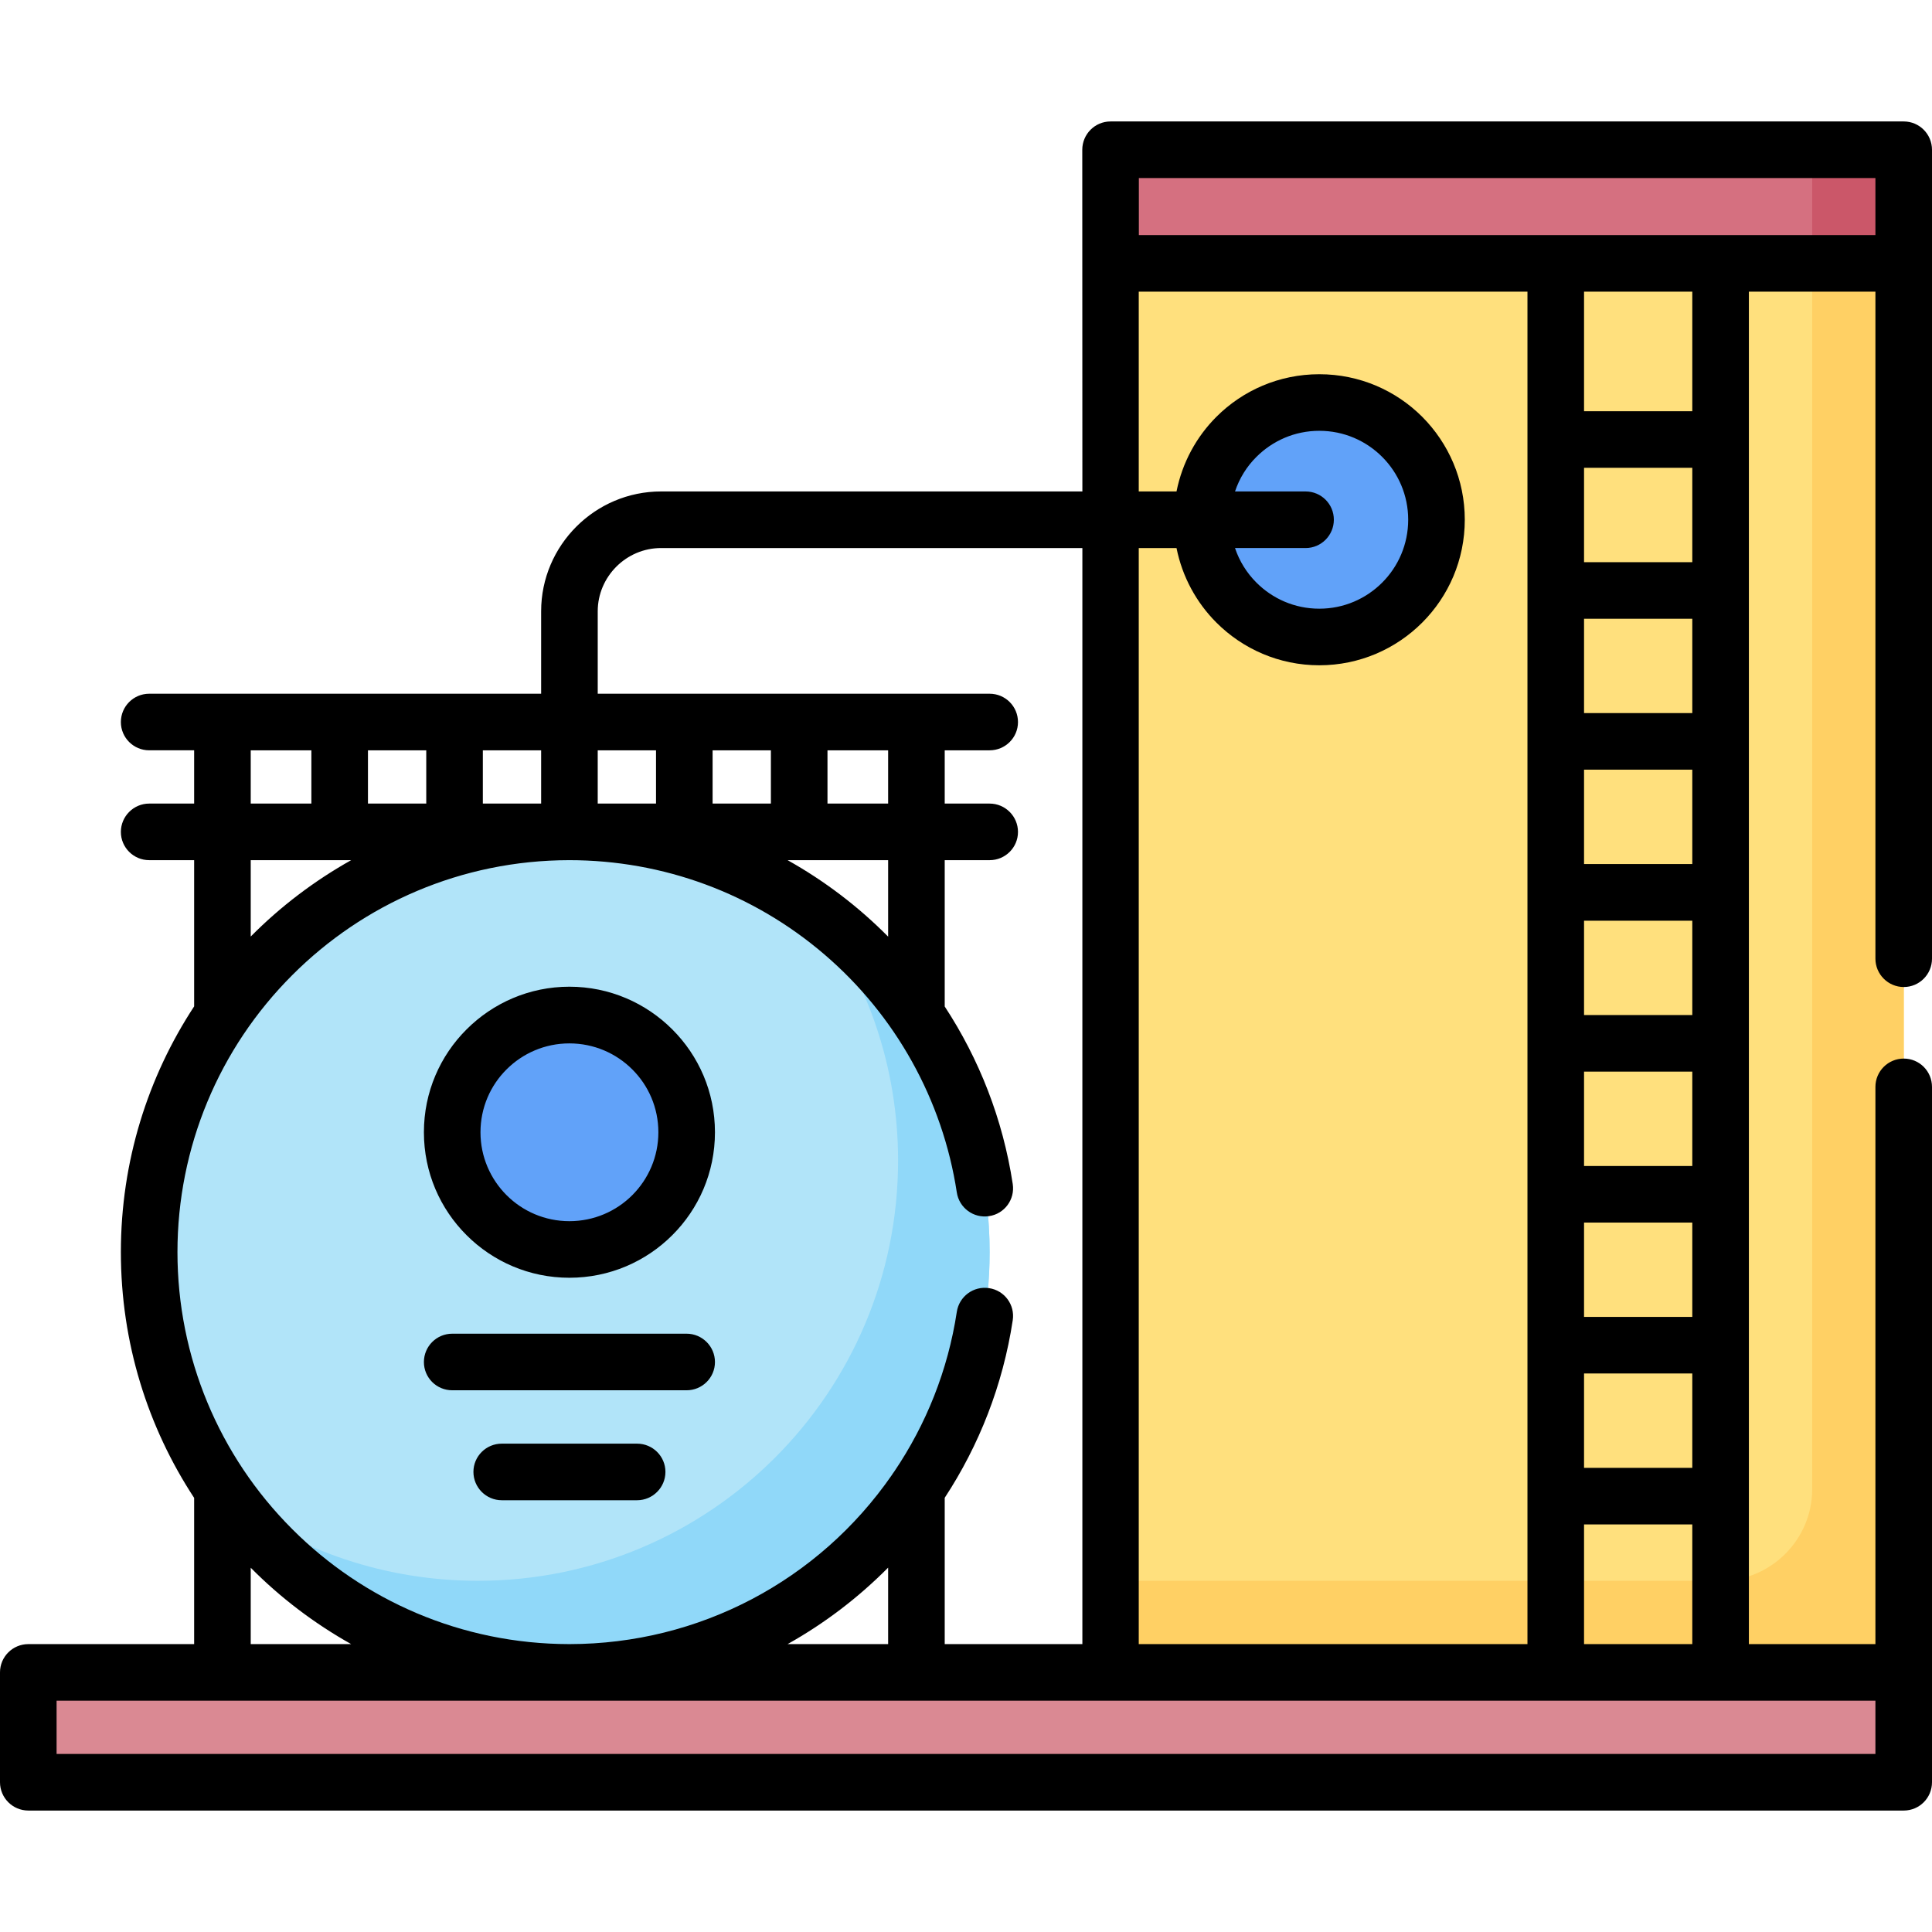
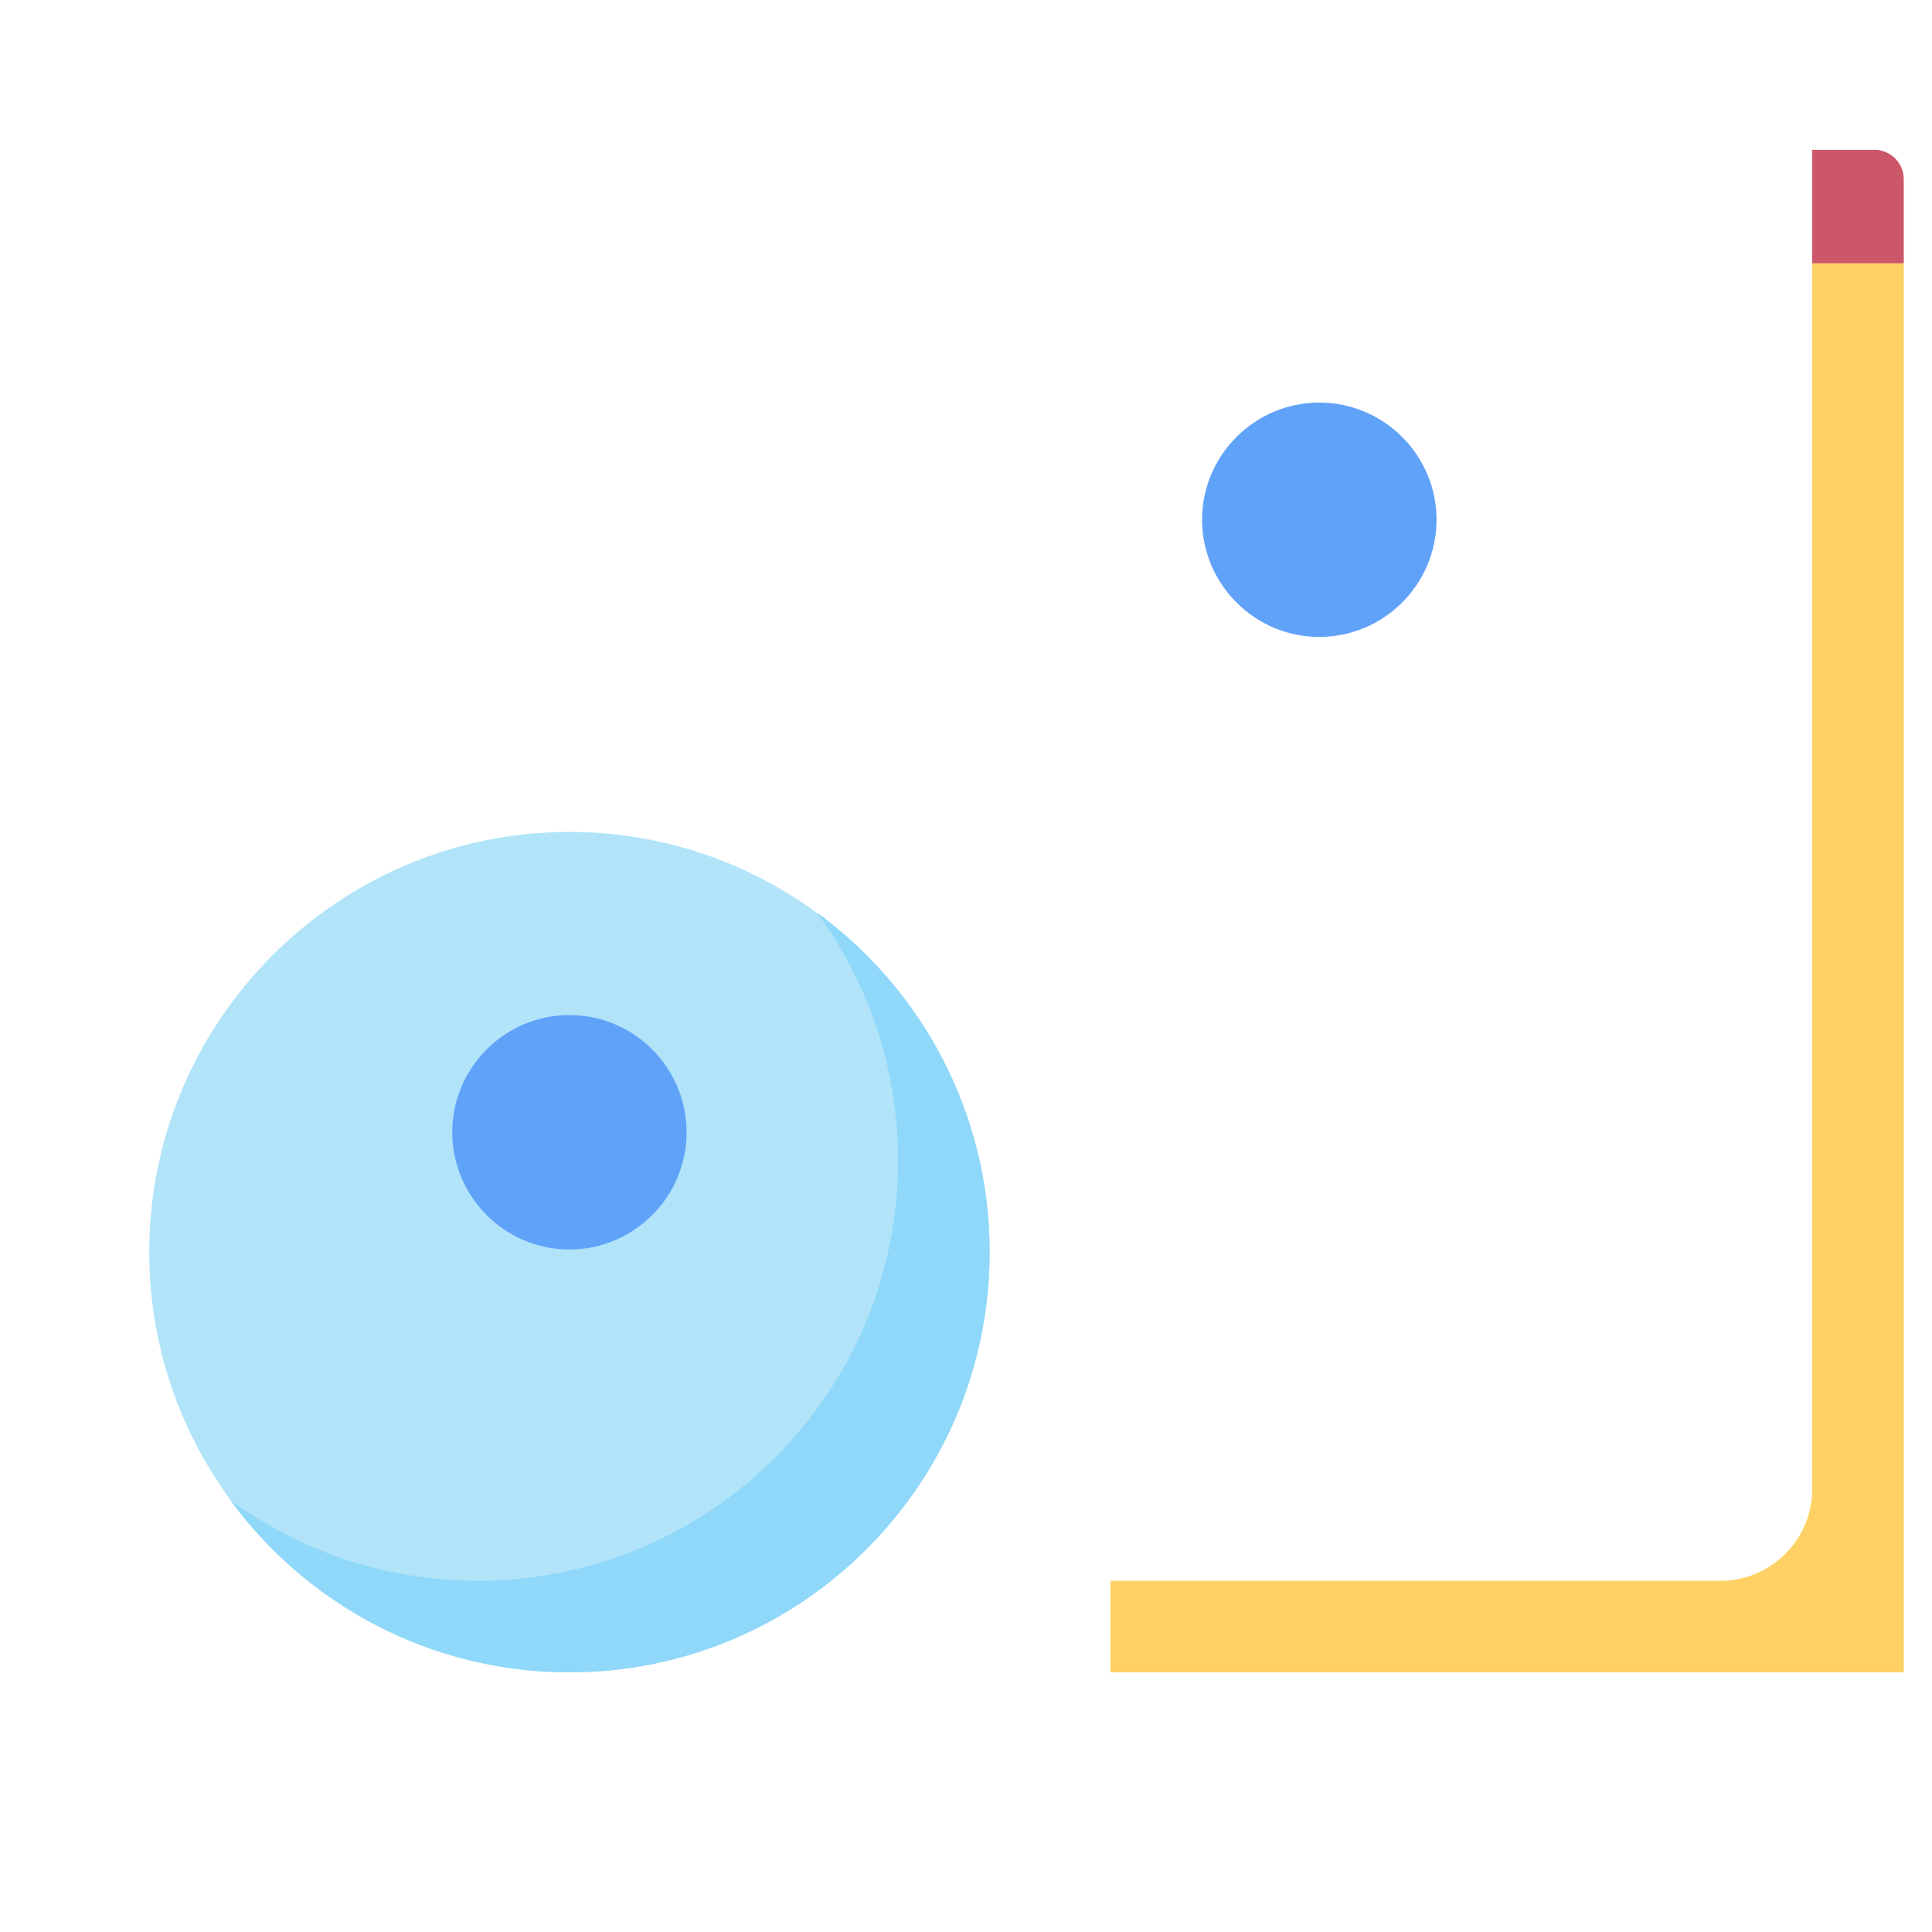
<svg xmlns="http://www.w3.org/2000/svg" id="Capa_1" enable-background="new 0 0 512 512" height="512" viewBox="0 0 512 512" width="512">
  <g>
    <g clip-rule="evenodd" fill-rule="evenodd">
-       <path d="m504.517 69.776v-22.308c0-4.28-3.516-7.769-7.768-7.769h-194.684c-4.281 0-7.769 3.488-7.769 7.769v22.309l102.276 8.73z" fill="#d57080" />
-       <path d="m294.296 69.776h210.221v378.259h-210.221z" fill="#ffe07d" />
      <path d="m294.296 443.188v-24.264h161.69c13.324 0 24.266-10.914 24.266-24.266v-324.882h24.265v373.411h-210.221z" fill="#ffd064" />
-       <path d="m20.948 472.301h475.801c4.989 0 7.768-2.297 7.768-7.768v-21.346c-161.181 0-322.36 0-483.568 0-7.398 0-13.436 3.487-13.436 7.768v13.578c-.001 4.279 6.037 7.768 13.435 7.768z" fill="#da8993" />
      <path d="m349.629 168.791c17.122 0 31.068-13.946 31.068-31.067 0-17.094-13.946-31.04-31.068-31.04-17.093 0-31.067 13.946-31.067 31.04-.001 17.121 13.974 31.067 31.067 31.067z" fill="#61a2f9" />
      <path d="m150.891 443.188c61.342 0 111.374-50.031 111.374-111.374 0-61.315-50.032-111.346-111.374-111.346-61.314 0-111.347 50.031-111.347 111.346 0 61.342 50.032 111.374 111.347 111.374z" fill="#b1e4f9" />
      <path d="m216.57 241.898c27.695 20.239 45.695 52.98 45.695 89.916 0 61.513-49.862 111.374-111.374 111.374-36.936 0-69.677-18-89.916-45.694 18.397 13.465 41.103 21.431 65.651 21.431 61.512 0 111.374-49.862 111.374-111.375 0-24.55-7.966-47.255-21.43-65.652z" fill="#90d8f9" />
      <path d="m150.891 331.134c17.121 0 31.067-13.975 31.067-31.068 0-17.122-13.946-31.068-31.067-31.068-17.094 0-31.04 13.946-31.04 31.068 0 17.093 13.946 31.068 31.04 31.068z" fill="#61a2f9" />
      <path d="m504.517 69.776v-22.308c0-4.28-3.516-7.769-7.768-7.769h-16.497v30.077z" fill="#cb5769" />
    </g>
-     <path d="m497.005 288.046c0-4.167 3.373-7.512 7.512-7.512s7.483 3.345 7.483 7.512v184.255c0 4.167-3.345 7.512-7.483 7.512h-497.005c-4.139 0-7.512-3.345-7.512-7.512v-29.113c0-4.139 3.374-7.483 7.512-7.483h43.938v-38.749c-12.274-18.71-19.417-41.075-19.417-65.142 0-24.037 7.143-46.403 19.417-65.112v-38.75h-11.906c-4.138 0-7.512-3.345-7.512-7.483 0-4.139 3.374-7.513 7.512-7.513h11.906v-14.116h-11.906c-4.138 0-7.512-3.346-7.512-7.484 0-4.166 3.374-7.512 7.512-7.512h103.863v-21.855c0-8.731 3.571-16.668 9.326-22.422 5.754-5.755 13.691-9.326 22.451-9.326h111.657c0-30.19-.028-60.379-.028-90.541 0-4.138 3.345-7.512 7.483-7.512h210.221c4.139 0 7.483 3.374 7.483 7.512v214.359c0 4.139-3.345 7.512-7.483 7.512s-7.512-3.373-7.512-7.512v-176.771h-33.535v358.416h33.535zm-377.154 80.392c-4.167 0-7.512-3.345-7.512-7.483s3.345-7.512 7.512-7.512h62.107c4.139 0 7.512 3.373 7.512 7.512s-3.373 7.483-7.512 7.483zm13.124 29.14c-4.139 0-7.512-3.373-7.512-7.512s3.373-7.484 7.512-7.484h35.859c4.138 0 7.512 3.346 7.512 7.484s-3.374 7.512-7.512 7.512zm168.834-335.285h195.196v-15.109h-195.196zm117.979 46.686h28.687v-31.691h-28.687zm28.687 14.996h-28.687v25.003h28.687zm-28.687 265.014h28.687v-25.002h-28.687zm28.687 14.995h-28.687v31.72h28.687zm-28.687-54.993h28.687v-25.001h-28.687zm0-39.996h28.687v-25.003h-28.687zm0-39.998h28.687v-25.002h-28.687zm0-40.025h28.687v-25.002h-28.687zm0-39.998h28.687v-25.001h-28.687zm-268.897 72.511c10.658 0 20.296 4.337 27.269 11.309 7.001 6.974 11.31 16.611 11.31 27.271 0 10.658-4.309 20.297-11.31 27.27-6.973 6.973-16.611 11.281-27.269 11.281-10.63 0-20.268-4.309-27.242-11.281-7.001-6.973-11.31-16.611-11.31-27.27s4.309-20.297 11.31-27.271c6.973-6.972 16.611-11.309 27.242-11.309zm16.667 21.912c-4.252-4.252-10.148-6.888-16.668-6.888-6.492 0-12.388 2.636-16.64 6.888-4.28 4.252-6.917 10.148-6.917 16.669 0 6.491 2.636 12.388 6.917 16.668 4.252 4.252 10.148 6.889 16.64 6.889 6.52 0 12.416-2.637 16.668-6.889 4.28-4.28 6.916-10.177 6.916-16.668.001-6.521-2.636-12.418-6.916-16.669zm182.071-184.225c10.658 0 20.297 4.309 27.27 11.281 6.975 7.002 11.283 16.64 11.283 27.271 0 10.658-4.309 20.296-11.283 27.27-6.973 6.973-16.611 11.31-27.27 11.31s-20.296-4.337-27.268-11.31c-5.301-5.301-9.043-12.133-10.573-19.758h-10.008v290.469h103.012c0-119.48 0-238.963 0-358.416h-103.012v52.952h10.007c1.53-7.654 5.272-14.486 10.573-19.787 6.973-6.974 16.611-11.282 27.269-11.282zm16.668 21.911c-4.28-4.28-10.147-6.916-16.668-6.916-6.52 0-12.387 2.636-16.667 6.916-2.552 2.522-4.507 5.669-5.67 9.157h18.709c4.139 0 7.483 3.345 7.483 7.483 0 4.139-3.345 7.512-7.483 7.512h-18.709c1.163 3.486 3.118 6.604 5.67 9.156 4.28 4.28 10.147 6.916 16.667 6.916 6.521 0 12.388-2.636 16.668-6.916 4.252-4.252 6.889-10.148 6.889-16.668-.001-6.491-2.637-12.388-6.889-16.64zm-207.895 62.76h103.862c4.139 0 7.512 3.346 7.512 7.512 0 4.139-3.373 7.484-7.512 7.484h-11.905v14.116h11.905c4.139 0 7.512 3.374 7.512 7.513s-3.373 7.483-7.512 7.483h-11.905v38.778c9.127 13.918 15.42 29.877 18.028 47.056.623 4.082-2.183 7.909-6.293 8.504-4.082.624-7.909-2.183-8.532-6.293-3.742-24.549-16.271-46.942-35.065-63.043-18.907-16.215-42.747-25.002-67.635-25.002-28.659.028-54.625 11.65-73.39 30.444-19.475 19.445-30.445 45.724-30.445 73.418 0 27.723 10.97 54.001 30.445 73.446 18.765 18.794 44.731 30.416 73.39 30.444h.085c34.271-.028 65.991-16.753 85.409-44.815.198-.312.396-.623.623-.907 8.419-12.445 14.23-26.816 16.583-42.322.623-4.11 4.45-6.916 8.532-6.293 4.11.596 6.916 4.422 6.293 8.504-2.608 17.178-8.901 33.138-18.028 47.057v38.777h36.481v-290.469h-111.656c-4.621 0-8.816 1.899-11.849 4.933-3.033 3.032-4.932 7.227-4.932 11.82v21.855zm-60.889 14.996v14.116h15.449v-14.116zm-14.995 14.116v-14.116h-16.073v14.116zm136.773-14.116v14.116h16.073v-14.116zm-14.996 14.116v-14.116h-15.449v14.116zm-30.444 0v-14.116h-15.449v14.116zm-30.444 0v-14.116h-15.449v14.116zm-76.962 222.749h26.617c-9.751-5.471-18.737-12.273-26.617-20.239zm0-187.514c7.88-7.965 16.866-14.768 26.617-20.239h-26.617zm168.919-20.239h-26.646c9.779 5.471 18.765 12.303 26.646 20.268zm0 187.485c-7.909 7.966-16.867 14.797-26.646 20.268h26.646zm-220.368 35.263v14.117h482.009v-14.117c-160.67 0-321.34 0-482.009 0z" />
  </g>
</svg>